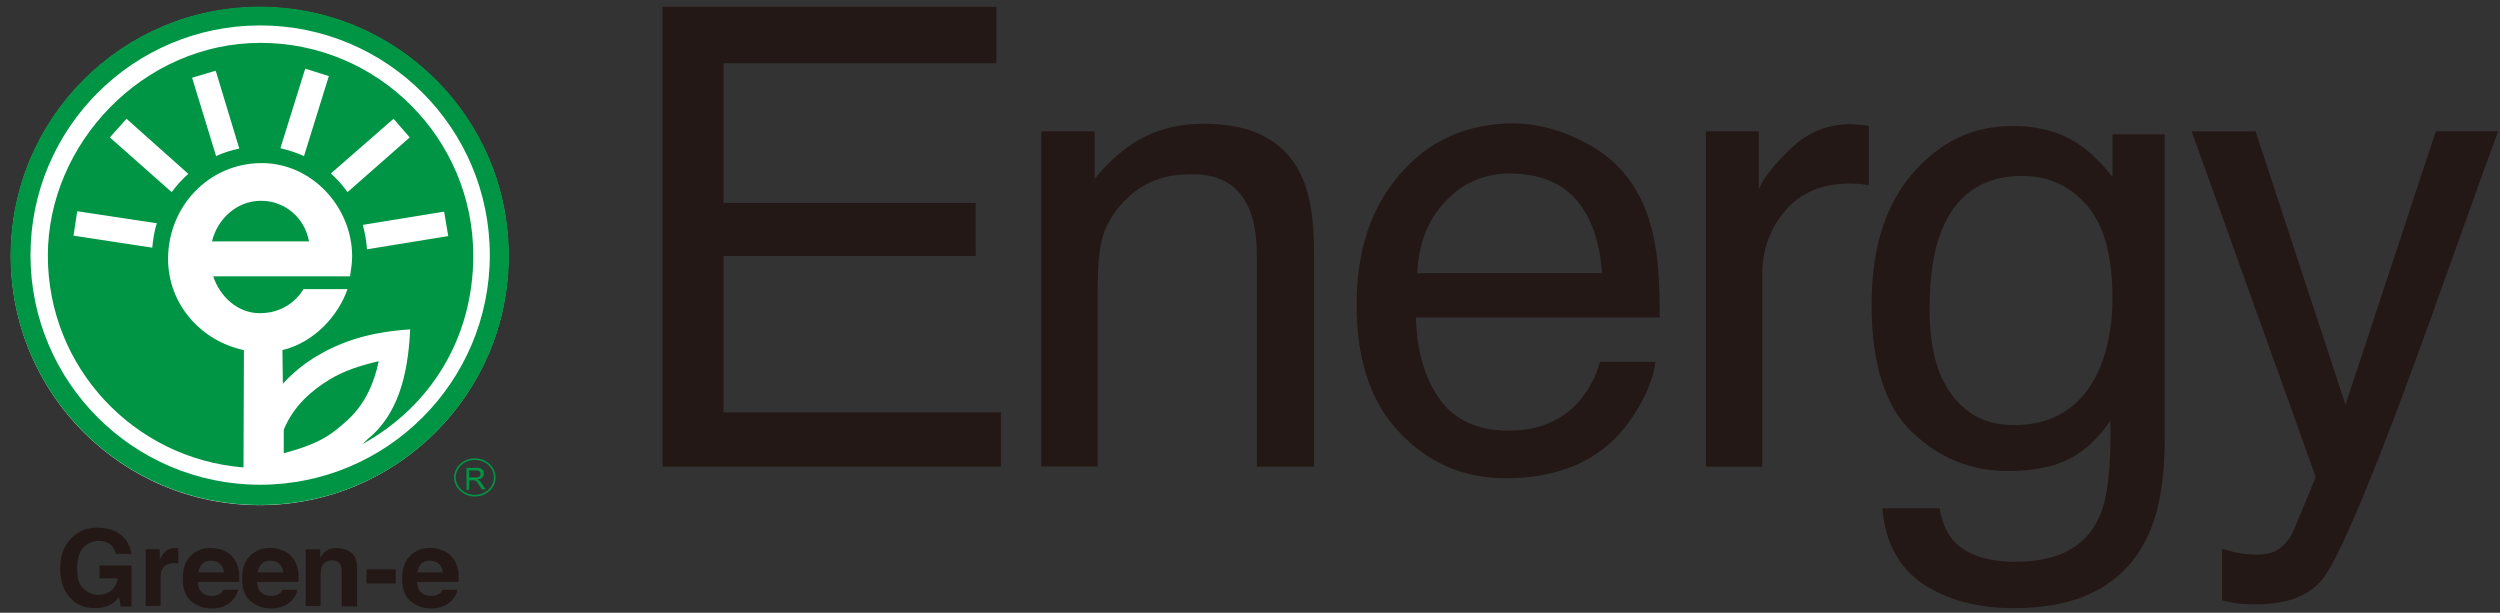
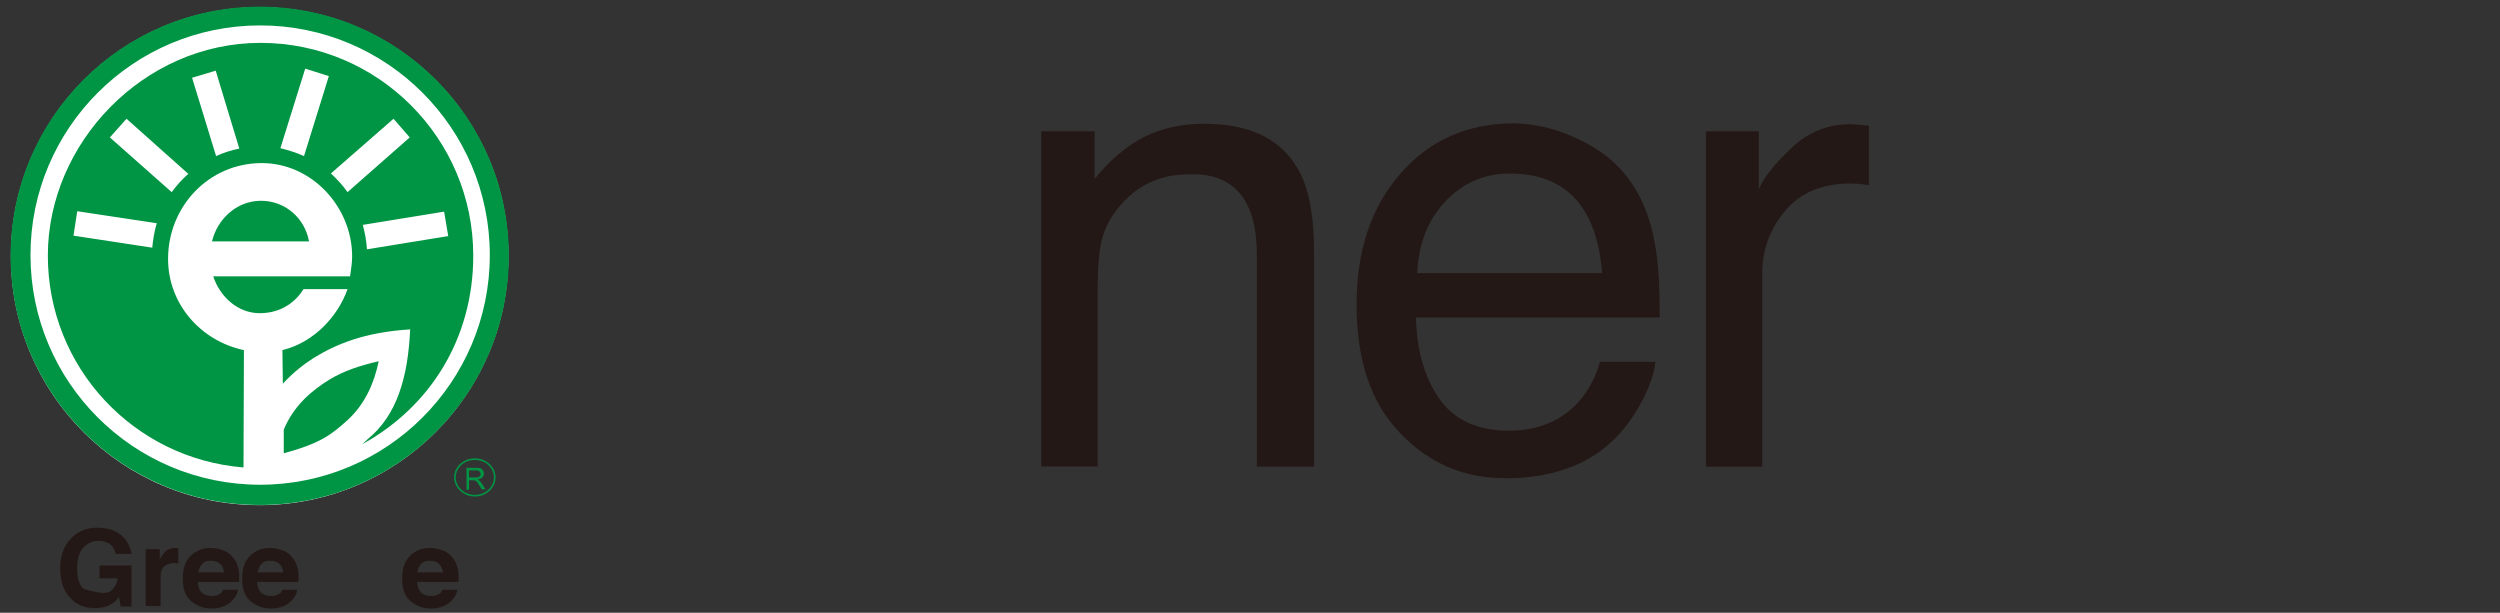
<svg xmlns="http://www.w3.org/2000/svg" width="102" height="25" viewBox="0 0 102 25" fill="none">
  <rect x="0" y="0" width="102" height="25" fill="#333333" stroke="none" />
  <path d="M10.593 0.295C4.977 0.295 0.444 4.844 0.444 10.461C0.444 16.078 4.993 20.61 10.593 20.61C16.193 20.61 20.742 16.061 20.742 10.461C20.759 4.844 16.21 0.295 10.593 0.295Z" fill="white" />
  <path d="M18.288 9.632L18.12 8.635L14.803 9.175C14.887 9.498 14.954 9.837 14.971 10.172L18.288 9.632ZM14.179 7.839L16.717 5.607L16.056 4.845L13.501 7.077C13.756 7.315 13.991 7.567 14.179 7.839ZM12.403 6.369L13.417 3.105L12.453 2.8L11.44 6.046C11.779 6.13 12.101 6.231 12.403 6.369ZM9.764 6.063L8.801 2.884L7.837 3.173L8.817 6.369C9.106 6.234 9.425 6.13 9.764 6.063ZM7.683 7.094L5.161 4.845L4.483 5.607L7.005 7.839C7.206 7.567 7.428 7.315 7.683 7.094ZM6.397 9.108L3.151 8.618L2.999 9.615L6.212 10.105C6.246 9.766 6.296 9.427 6.397 9.108ZM14.975 17.938C16.21 16.957 16.65 15.349 16.734 13.439C14.857 13.556 13.706 14.047 12.792 14.607C12.369 14.879 11.946 15.215 11.54 15.655L11.523 14.285C12.843 13.963 13.806 12.865 14.179 11.797H12.386C12.098 12.254 11.54 12.778 10.594 12.778C9.697 12.778 8.969 12.1 8.7 11.274H14.283C14.317 11.002 14.367 10.75 14.367 10.461C14.367 8.447 12.725 6.654 10.681 6.654C8.515 6.654 6.857 8.43 6.857 10.562C6.857 12.405 8.193 13.912 9.952 14.285L9.935 19.072C5.47 18.716 1.952 14.997 1.952 10.428C1.952 5.858 5.843 1.749 10.63 1.749C15.418 1.749 19.309 5.64 19.309 10.428C19.309 13.812 17.55 16.602 14.777 18.126L14.978 17.941L14.975 17.938ZM12.608 9.85C12.44 8.92 11.661 8.192 10.647 8.192C9.633 8.192 8.854 8.971 8.65 9.85H12.608ZM11.577 18.495V17.531C11.983 16.551 12.712 15.94 13.42 15.5C14.028 15.128 14.706 14.909 15.451 14.738C15.267 15.618 14.911 16.464 14.182 17.139C13.541 17.713 13.101 18.085 11.577 18.492M10.614 19.777C5.437 19.777 1.244 15.581 1.244 10.407C1.244 5.234 5.44 1.037 10.614 1.037C15.787 1.037 19.984 5.234 19.984 10.407C19.984 15.581 15.787 19.777 10.614 19.777ZM10.597 0.272C4.98 0.272 0.431 4.821 0.431 10.438C0.431 16.054 4.98 20.603 10.597 20.603C16.213 20.603 20.762 16.054 20.762 10.438C20.762 4.821 16.213 0.272 10.597 0.272Z" fill="#009544" />
  <path d="M18.56 19.479C18.56 19.073 18.916 18.733 19.372 18.733C19.829 18.733 20.185 19.073 20.185 19.479C20.185 19.885 19.829 20.224 19.372 20.224C18.933 20.224 18.56 19.885 18.56 19.479Z" stroke="#009544" stroke-width="0.067" />
  <path d="M19.151 19.479H19.406C19.456 19.479 19.507 19.479 19.524 19.462C19.557 19.445 19.574 19.428 19.591 19.411C19.608 19.395 19.608 19.361 19.608 19.328C19.608 19.294 19.591 19.26 19.557 19.227C19.524 19.193 19.473 19.193 19.423 19.193H19.134V19.482H19.151V19.479ZM19.033 19.969V19.089H19.423C19.507 19.089 19.557 19.089 19.608 19.106C19.641 19.123 19.675 19.156 19.708 19.19C19.725 19.223 19.742 19.274 19.742 19.324C19.742 19.391 19.725 19.442 19.675 19.475C19.641 19.526 19.574 19.542 19.49 19.559C19.524 19.576 19.54 19.593 19.557 19.61C19.591 19.643 19.624 19.677 19.658 19.727L19.809 19.965H19.658L19.54 19.781C19.507 19.73 19.473 19.68 19.456 19.663C19.44 19.63 19.423 19.613 19.389 19.613C19.356 19.613 19.356 19.596 19.339 19.596H19.137V19.985H19.037V19.969H19.033Z" fill="#009544" />
-   <path d="M4.722 22.591C4.672 22.369 4.555 22.218 4.367 22.134C4.266 22.084 4.145 22.067 4.011 22.067C3.756 22.067 3.554 22.168 3.386 22.356C3.218 22.544 3.148 22.829 3.148 23.219C3.148 23.608 3.232 23.88 3.42 24.031C3.588 24.182 3.792 24.27 4.011 24.27C4.229 24.27 4.417 24.202 4.551 24.085C4.685 23.967 4.773 23.796 4.806 23.595H4.061V23.071H5.364V24.746H4.924L4.857 24.357C4.739 24.508 4.618 24.612 4.518 24.662C4.35 24.763 4.128 24.813 3.876 24.813C3.453 24.813 3.114 24.679 2.863 24.39C2.591 24.102 2.456 23.712 2.456 23.205C2.456 22.698 2.591 22.292 2.879 21.987C3.168 21.681 3.521 21.53 3.98 21.53C4.387 21.53 4.692 21.631 4.944 21.835C5.182 22.037 5.317 22.292 5.367 22.598H4.726L4.722 22.591Z" fill="#231815" />
+   <path d="M4.722 22.591C4.672 22.369 4.555 22.218 4.367 22.134C4.266 22.084 4.145 22.067 4.011 22.067C3.756 22.067 3.554 22.168 3.386 22.356C3.218 22.544 3.148 22.829 3.148 23.219C3.148 23.608 3.232 23.88 3.42 24.031C4.229 24.27 4.417 24.202 4.551 24.085C4.685 23.967 4.773 23.796 4.806 23.595H4.061V23.071H5.364V24.746H4.924L4.857 24.357C4.739 24.508 4.618 24.612 4.518 24.662C4.35 24.763 4.128 24.813 3.876 24.813C3.453 24.813 3.114 24.679 2.863 24.39C2.591 24.102 2.456 23.712 2.456 23.205C2.456 22.698 2.591 22.292 2.879 21.987C3.168 21.681 3.521 21.53 3.98 21.53C4.387 21.53 4.692 21.631 4.944 21.835C5.182 22.037 5.317 22.292 5.367 22.598H4.726L4.722 22.591Z" fill="#231815" />
  <path d="M7.226 22.369H7.277V22.994C7.243 22.994 7.21 22.994 7.176 22.977H7.109C6.87 22.977 6.703 23.061 6.619 23.215C6.568 23.299 6.551 23.437 6.551 23.621V24.723H5.944V22.406H6.518V22.812C6.619 22.661 6.686 22.557 6.756 22.49C6.874 22.389 7.011 22.356 7.196 22.356C7.213 22.372 7.23 22.372 7.23 22.372" fill="#231815" />
  <path d="M8.257 22.997C8.173 23.081 8.122 23.198 8.089 23.353H9.136C9.12 23.202 9.069 23.081 8.969 22.997C8.868 22.913 8.747 22.88 8.613 22.88C8.462 22.863 8.341 22.913 8.257 22.997ZM9.153 22.473C9.321 22.54 9.442 22.658 9.559 22.812C9.66 22.947 9.71 23.118 9.744 23.286C9.761 23.386 9.761 23.541 9.761 23.742H8.069C8.086 23.981 8.153 24.132 8.307 24.232C8.391 24.283 8.509 24.316 8.646 24.316C8.784 24.316 8.901 24.283 8.985 24.216C9.036 24.182 9.069 24.132 9.103 24.064H9.71C9.694 24.199 9.627 24.337 9.489 24.488C9.287 24.709 8.999 24.827 8.626 24.827C8.321 24.827 8.052 24.726 7.814 24.538C7.575 24.35 7.458 24.048 7.458 23.608C7.458 23.202 7.558 22.896 7.78 22.678C8.002 22.46 8.27 22.356 8.609 22.356C8.811 22.356 8.982 22.406 9.15 22.473" fill="#231815" />
  <path d="M10.678 22.997C10.594 23.081 10.543 23.198 10.51 23.353H11.557C11.54 23.202 11.49 23.081 11.389 22.997C11.289 22.913 11.168 22.88 11.034 22.88C10.883 22.863 10.762 22.913 10.678 22.997ZM11.574 22.473C11.742 22.54 11.863 22.658 11.98 22.812C12.081 22.947 12.131 23.118 12.165 23.286C12.182 23.386 12.182 23.541 12.182 23.742H10.49C10.507 23.981 10.574 24.132 10.728 24.232C10.812 24.283 10.93 24.316 11.067 24.316C11.205 24.316 11.322 24.283 11.406 24.216C11.457 24.182 11.49 24.132 11.524 24.064H12.131C12.115 24.199 12.047 24.337 11.91 24.488C11.708 24.709 11.42 24.827 11.047 24.827C10.742 24.827 10.473 24.726 10.235 24.538C9.996 24.35 9.879 24.048 9.879 23.608C9.879 23.202 9.979 22.896 10.201 22.678C10.422 22.46 10.691 22.356 11.03 22.356C11.232 22.356 11.403 22.406 11.571 22.473" fill="#231815" />
-   <path d="M14.347 22.557C14.498 22.675 14.568 22.896 14.568 23.182V24.739H13.944V23.336C13.944 23.219 13.927 23.114 13.893 23.047C13.843 22.93 13.726 22.863 13.554 22.863C13.353 22.863 13.215 22.947 13.131 23.118C13.098 23.202 13.081 23.319 13.081 23.474V24.726H12.473V22.41H13.064V22.749C13.148 22.631 13.215 22.547 13.286 22.493C13.403 22.393 13.575 22.359 13.759 22.359C14.014 22.376 14.199 22.443 14.35 22.561" fill="#231815" />
-   <path d="M16.143 23.232H14.957V23.806H16.143V23.232Z" fill="#231815" />
  <path d="M17.19 22.997C17.107 23.081 17.056 23.198 17.023 23.353H18.07C18.053 23.202 18.003 23.081 17.902 22.997C17.801 22.913 17.681 22.88 17.546 22.88C17.412 22.863 17.291 22.913 17.19 22.997ZM18.104 22.473C18.271 22.54 18.392 22.658 18.51 22.812C18.61 22.947 18.661 23.118 18.695 23.286C18.711 23.386 18.711 23.541 18.711 23.742H17.019C17.036 23.981 17.103 24.132 17.258 24.232C17.341 24.283 17.459 24.316 17.597 24.316C17.734 24.316 17.852 24.283 17.936 24.216C17.986 24.182 18.02 24.132 18.053 24.064H18.661C18.644 24.199 18.577 24.337 18.439 24.488C18.238 24.709 17.949 24.827 17.576 24.827C17.271 24.827 17.002 24.726 16.764 24.538C16.526 24.35 16.408 24.048 16.408 23.608C16.408 23.202 16.509 22.896 16.73 22.678C16.952 22.46 17.221 22.356 17.56 22.356C17.761 22.356 17.932 22.406 18.1 22.473" fill="#231815" />
-   <path d="M27.033 0.279H40.654V2.578H29.521V8.279H39.808V10.444H29.521V16.823H40.838V19.039H27.033V0.279Z" fill="#231815" />
  <path d="M42.48 5.355H44.662V7.299C45.304 6.503 45.999 5.929 46.71 5.573C47.439 5.217 48.231 5.049 49.131 5.049C51.075 5.049 52.377 5.727 53.056 7.08C53.428 7.826 53.613 8.89 53.613 10.26V19.039H51.279V10.411C51.279 9.582 51.162 8.907 50.907 8.396C50.501 7.55 49.755 7.111 48.691 7.111C48.151 7.111 47.694 7.161 47.355 7.279C46.73 7.463 46.17 7.836 45.696 8.396C45.307 8.853 45.072 9.31 44.951 9.8C44.834 10.273 44.783 10.968 44.783 11.864V19.035H42.484V5.351L42.48 5.355Z" fill="#231815" />
  <path d="M65.367 11.123C65.283 10.125 65.061 9.33 64.725 8.739C64.101 7.621 63.05 7.08 61.596 7.08C60.549 7.08 59.669 7.47 58.958 8.232C58.246 8.994 57.877 9.957 57.823 11.143H65.367V11.126V11.123ZM64.537 5.744C65.451 6.201 66.129 6.792 66.602 7.52C67.059 8.215 67.364 9.007 67.515 9.941C67.65 10.565 67.717 11.582 67.717 12.952H57.769C57.803 14.339 58.142 15.457 58.749 16.303C59.357 17.149 60.307 17.572 61.573 17.572C62.758 17.572 63.721 17.166 64.433 16.37C64.823 15.913 65.111 15.373 65.279 14.762H67.545C67.478 15.269 67.29 15.826 66.954 16.437C66.619 17.048 66.243 17.555 65.837 17.941C65.142 18.619 64.279 19.076 63.265 19.311C62.724 19.445 62.097 19.512 61.405 19.512C59.713 19.512 58.276 18.888 57.108 17.652C55.923 16.417 55.349 14.674 55.349 12.442C55.349 10.209 55.94 8.467 57.125 7.097C58.31 5.727 59.864 5.032 61.778 5.032C62.708 5.049 63.638 5.288 64.534 5.744" fill="#231815" />
  <path d="M69.579 5.355H71.761V7.722C71.946 7.265 72.386 6.708 73.081 6.046C73.776 5.385 74.585 5.066 75.501 5.066C75.552 5.066 75.619 5.066 75.723 5.083C75.824 5.083 75.995 5.1 76.247 5.133V7.554C76.112 7.537 75.992 7.52 75.874 7.504C75.757 7.504 75.636 7.487 75.501 7.487C74.35 7.487 73.454 7.859 72.829 8.605C72.205 9.35 71.899 10.213 71.899 11.176V19.042H69.6V5.358H69.583L69.579 5.355Z" fill="#231815" />
-   <path d="M85.157 8.396C84.462 7.584 83.582 7.178 82.501 7.178C80.893 7.178 79.796 7.94 79.201 9.444C78.879 10.256 78.728 11.304 78.728 12.623C78.728 14.164 79.033 15.329 79.658 16.141C80.282 16.954 81.112 17.343 82.162 17.343C83.804 17.343 84.952 16.598 85.63 15.111C86.003 14.265 86.188 13.284 86.188 12.166C86.188 10.458 85.849 9.205 85.157 8.393M84.868 5.922C85.308 6.228 85.748 6.651 86.188 7.225V5.482H88.32V17.914C88.32 19.656 88.064 21.026 87.557 22.023C86.611 23.883 84.818 24.813 82.179 24.813C80.709 24.813 79.473 24.491 78.476 23.833C77.479 23.175 76.918 22.141 76.801 20.737H79.134C79.235 21.345 79.456 21.818 79.796 22.157C80.319 22.664 81.132 22.92 82.233 22.92C83.992 22.92 85.127 22.295 85.667 21.06C85.99 20.331 86.141 19.029 86.107 17.152C85.65 17.847 85.093 18.371 84.449 18.71C83.804 19.049 82.961 19.217 81.894 19.217C80.423 19.217 79.138 18.693 78.02 17.642C76.918 16.595 76.361 14.852 76.361 12.432C76.361 10.149 76.918 8.356 78.036 7.07C79.154 5.784 80.49 5.143 82.078 5.143C83.143 5.126 84.076 5.381 84.868 5.922Z" fill="#231815" />
-   <path d="M99.385 5.355H101.923C101.601 6.234 100.876 8.232 99.758 11.361C98.928 13.711 98.217 15.624 97.659 17.112C96.323 20.596 95.393 22.728 94.853 23.507C94.312 24.269 93.366 24.659 92.046 24.659C91.724 24.659 91.472 24.642 91.301 24.625C91.133 24.592 90.912 24.558 90.66 24.491V22.393C91.066 22.51 91.355 22.577 91.522 22.594C91.707 22.611 91.862 22.628 91.996 22.628C92.419 22.628 92.741 22.561 92.943 22.426C93.144 22.292 93.315 22.104 93.45 21.902C93.5 21.835 93.651 21.48 93.906 20.855C94.178 20.231 94.363 19.754 94.48 19.452L89.421 5.361H92.026L95.695 16.511L99.382 5.361L99.385 5.355Z" fill="#231815" />
</svg>